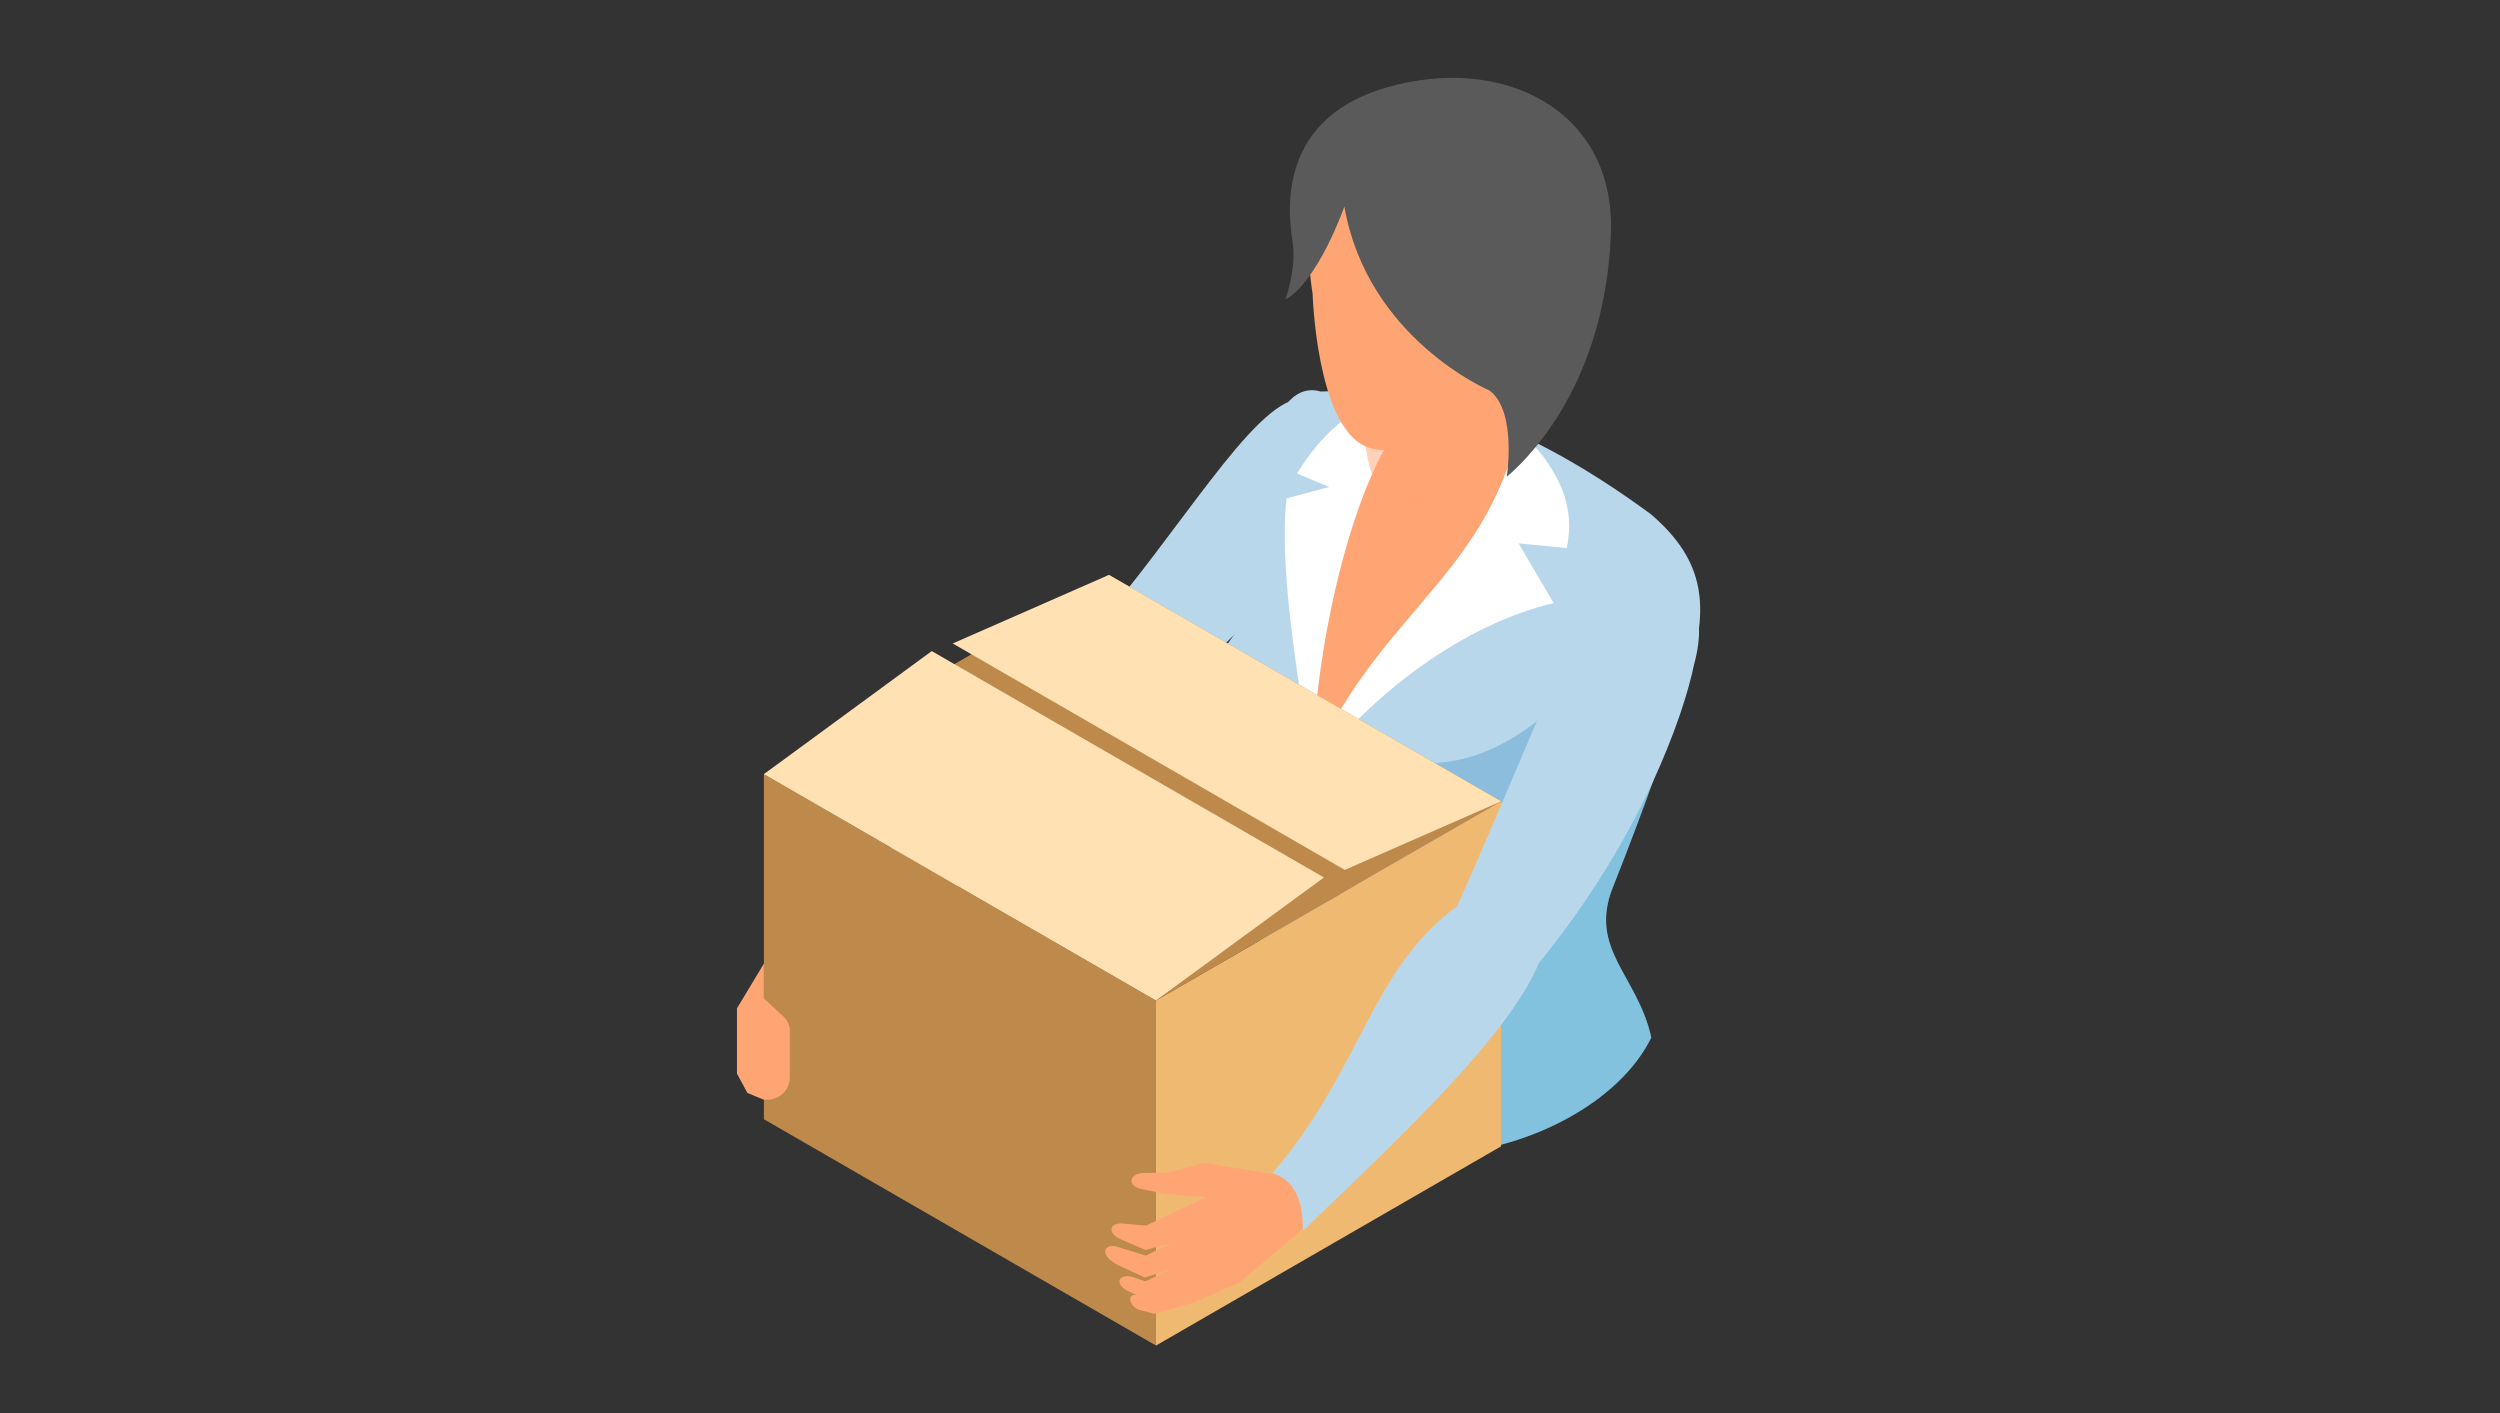
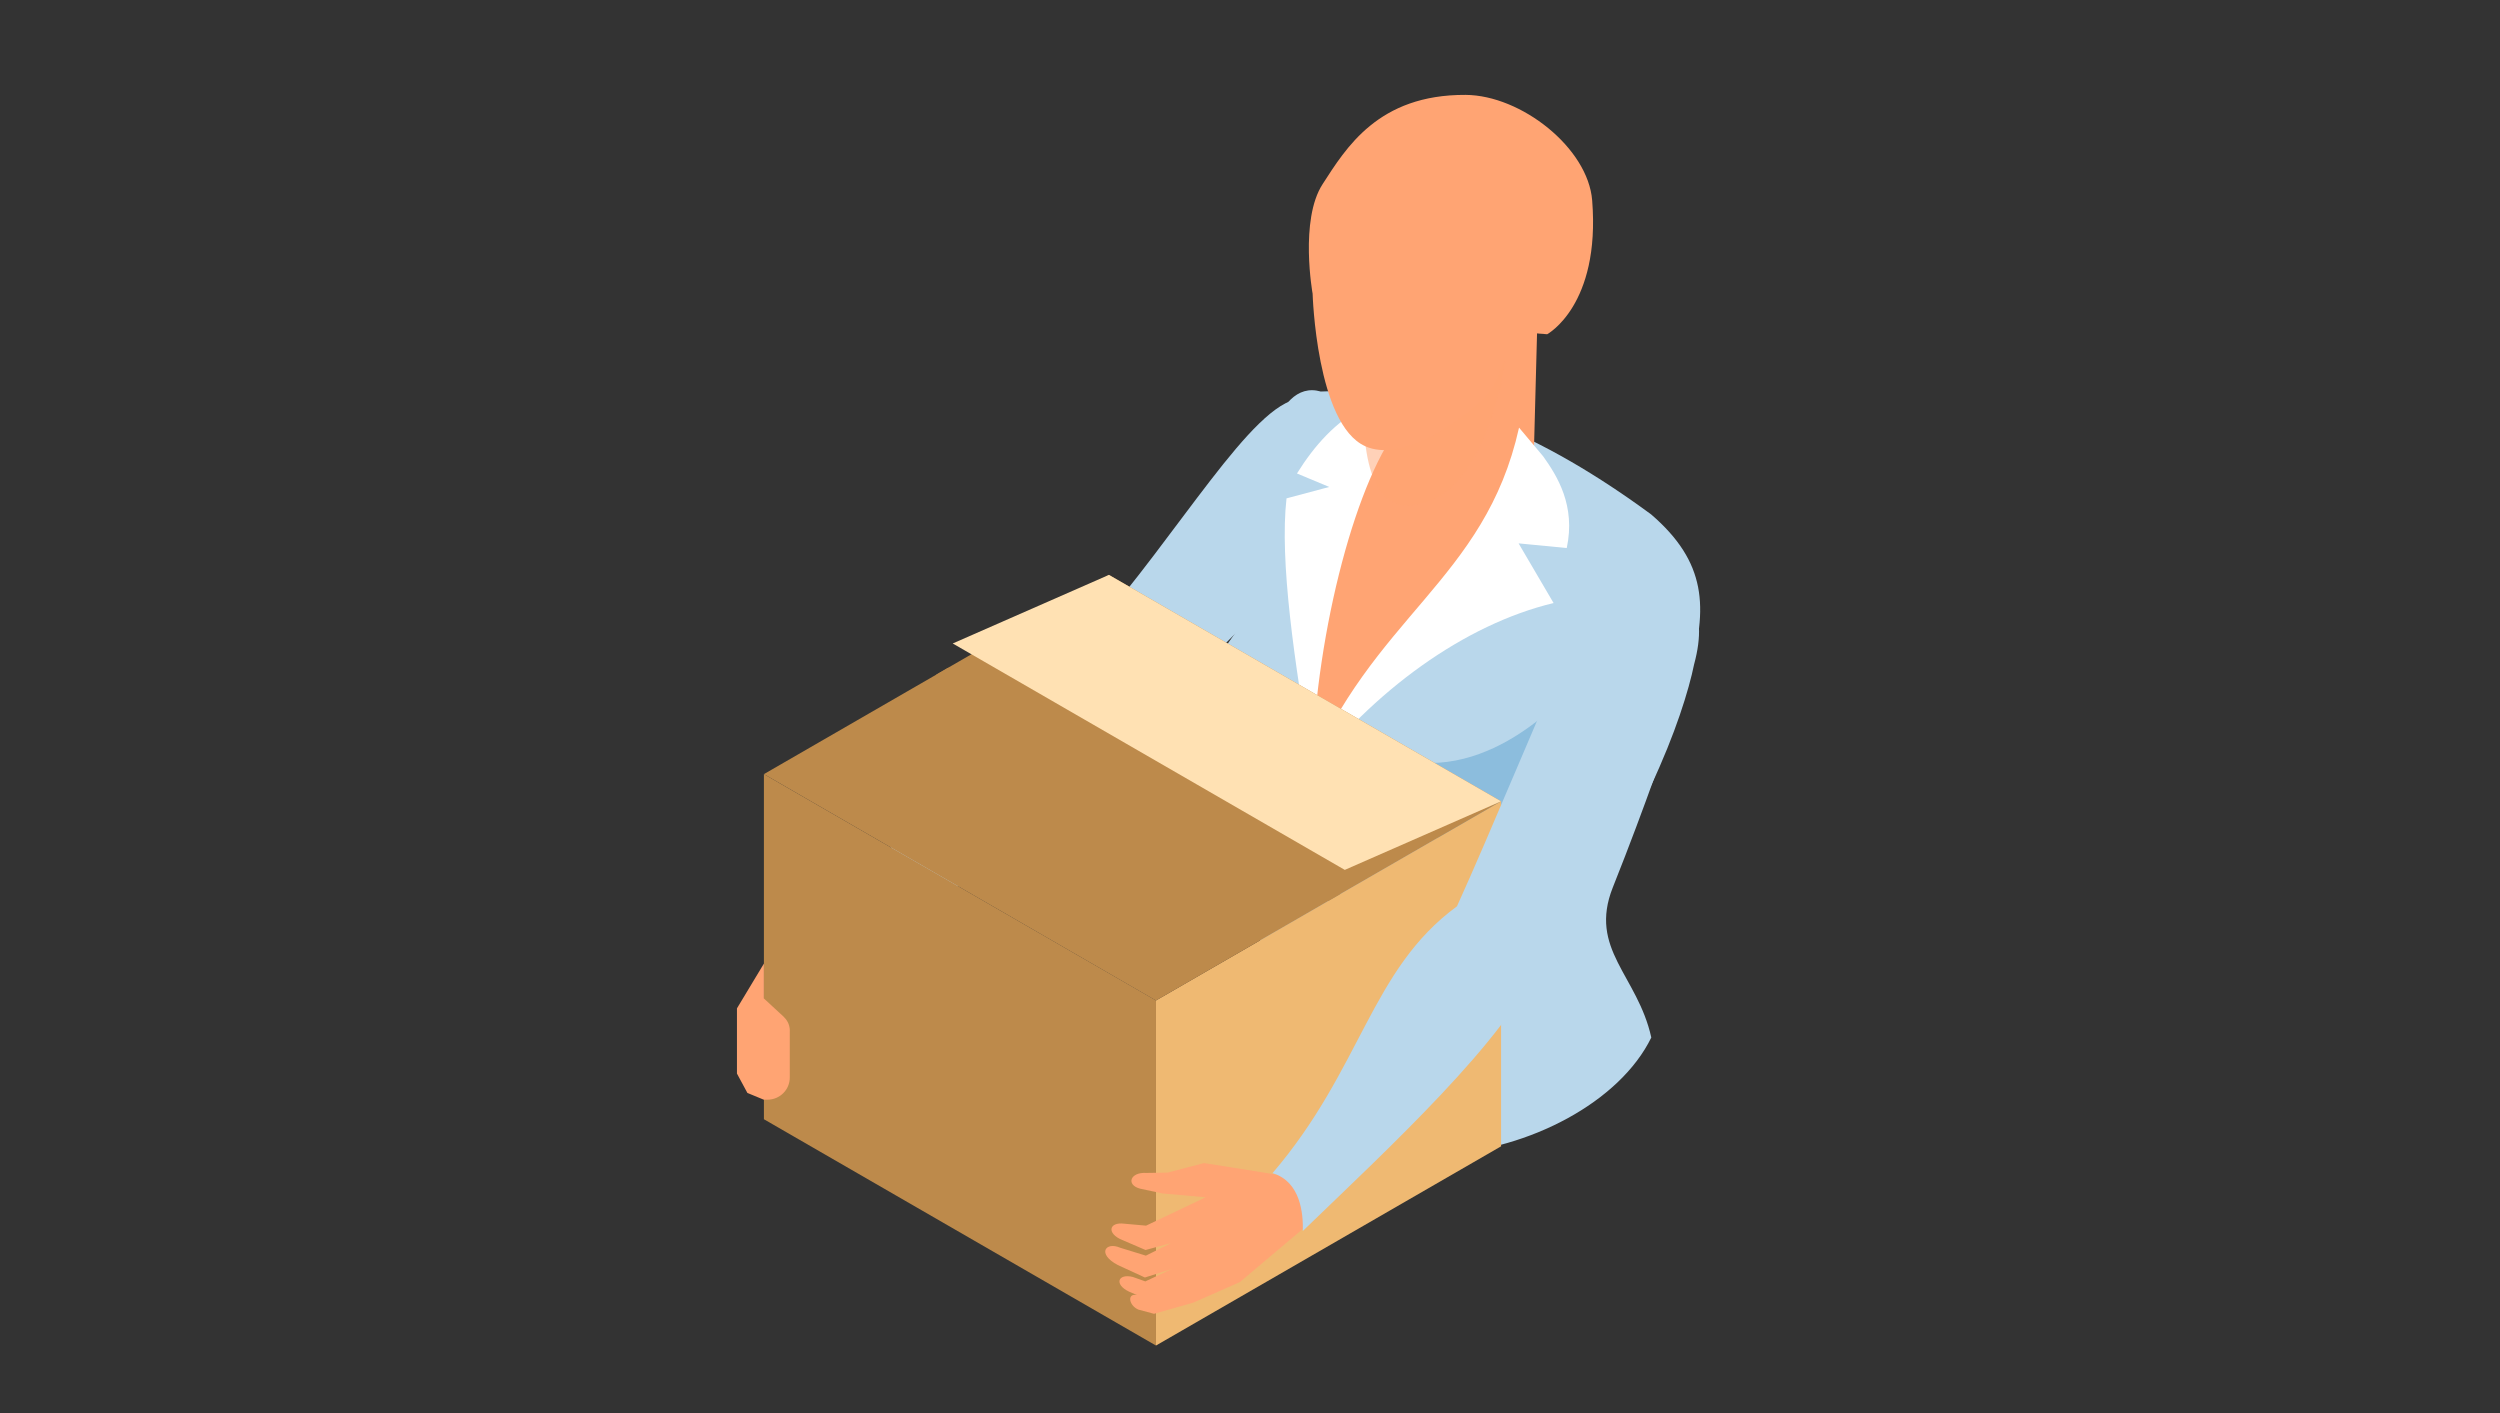
<svg xmlns="http://www.w3.org/2000/svg" width="230" height="130" viewBox="0 0 230 130">
  <rect x="0" y="0" width="230" height="130" fill="#333333" stroke="none" />
  <defs>
    <clipPath id="d">
      <rect width="230" height="130" style="fill: none;" />
    </clipPath>
  </defs>
  <g style="isolation: isolate;">
    <g id="b" data-name="レイヤー 2">
      <g id="c" data-name="背景">
        <g style="clip-path: url(#d);">
          <g>
            <g>
              <path d="M119.54,36.69c-4.34.45-11.05,12.35-19.22,21.61-6.62,5.27-15.03,15.87-24.02,26.37,2.14.44,2.8,2.57,4.37,3.32,8.85-8.45,19.24-14.35,22.27-18.97l14.66-14.69,1.95-17.65Z" style="fill: #b9d7eb;" />
              <path d="M116.84,76.52l-1.54,16.71c3.24,19.71,30.83,14.1,36.62,2.22-1.27-5.73-5.8-8.12-3.54-13.81,3.13-7.85,5.23-14.14,5.23-14.14.7-2.01,1.32-3.84,1.8-5.51,1.75-6.1,1.59-10.27-3.5-14.66-9.78-7.19-19.83-11.79-30.4-11.31-4.33-1.25-6.22,7.5-5.02,13.94,1.08,5.79-6.88,11.82-7.15,15.89-.63,9.71,7.49,10.67,7.49,10.67Z" style="fill: #b9d7eb;" />
              <path d="M144.63,63.3s-7.38,8.97-16.28,6.45l8.51,15.69,7.78-22.13Z" style="fill: #227fbc; mix-blend-mode: multiply; opacity: .3;" />
              <path d="M141.46,28.69l-.34,12.84-4.09,6.59c-3.17,5.04-16.31,22.23-16.31,22.23,0,0-.31-15.36,4.09-25.2l.66-3.54,1.64-6.77,14.36-6.15Z" style="fill: #ffa473;" />
-               <path d="M115.3,93.23c3.24,19.71,30.83,14.1,36.62,2.22-1.27-5.73-5.8-8.12-3.54-13.81,3.13-7.85,5.23-14.14,5.23-14.14.7-2.01,1.32-3.84,1.8-5.51-.51-2.96-1.15-5.52-1.8-4.85-11.88,12.33-12.87,27.37-24.85,25.89-6.66-.82-7.88-8.54-7.88-8.54-1.72,1.49-2.42,2.2-4.04,2.03l-1.54,16.71Z" style="fill: #0091be; mix-blend-mode: multiply; opacity: .3;" />
              <path d="M139.76,39.35l2.21,2.63c1.29,1.81,3.01,4.53,2.17,8.44l-4.43-.43,3.22,5.49c-8.15,1.95-16.63,8.05-22.75,16.13,6-14.94,16.43-18.15,19.57-32.26Z" style="fill: #fff;" />
              <path d="M129.04,38.86c-4.16,4.83-7.93,19.02-8.33,31.49-1.63-9.42-3-18.77-2.35-24.5l3.93-1.05-2.97-1.24c1.61-2.58,3.56-4.78,6.24-6.16l3.47,1.46Z" style="fill: #fff;" />
              <path d="M138.47,33.22c.05.15-1.9,13.64-9.23,13.25-4.59-.24-3.72-10.38-3.72-10.38l12.95-2.87Z" style="fill: #ffa473; mix-blend-mode: multiply; opacity: .5;" />
              <path d="M125.59,41.05c3.34,1.5,8.2-2.05,10.41-3.91.75-.63,1.33-1.43,1.72-2.34l1.8-4.27,2.82.22s4.91-2.64,4.14-12.31c-.38-4.83-6.53-9.68-11.65-9.71-8.06-.04-11.01,4.91-13.15,8.21-2.14,3.3-.92,10.08-.92,10.08,0,0,.35,12.02,4.84,14.03Z" style="fill: #ffa473;" />
-               <path d="M137.08,35.95s-11.25-4.73-13.4-16.94c0,0-2.39,6.84-5.42,8.55,0,0,.98-2.78.69-5.02-.25-1.96-2.1-11.35,8.54-14.47,10.65-3.13,21.18,1.95,20.71,13.48-.51,12.73-6.58,19.76-9.58,22.32,0,0,.95-5.96-1.54-7.91Z" style="fill: #5a5a5a;" />
            </g>
            <g>
              <g>
                <polygon points="106.35 123.79 70.28 102.97 70.28 71.22 106.35 92.04 106.35 123.79" style="fill: #bd8a4b;" />
                <polygon points="138.1 105.46 106.35 123.79 106.35 92.04 138.1 73.71 138.1 105.46" style="fill: #efb972;" />
                <polygon points="138.1 73.72 123.3 82.26 122.21 82.89 106.35 92.05 70.28 71.22 86.13 62.07 87.23 61.43 102.02 52.89 138.1 73.72" style="fill: #bd8a4b;" />
                <polygon points="123.3 82.26 122.21 82.89 86.13 62.07 87.23 61.43 123.3 82.26" style="fill: #bd8a4b;" />
              </g>
-               <polygon points="121.8 80.73 85.72 59.9 70.28 71.22 106.35 92.04 121.8 80.73" style="fill: #ffe1b3;" />
              <polygon points="138.1 73.72 123.72 80.03 87.65 59.2 102.02 52.89 138.1 73.72" style="fill: #ffe1b3;" />
            </g>
            <path d="M72.11,93.55l-1.83-1.69v-3.21l-2.48,4.12v6l.96,1.78,1.5.62h.35c1.14,0,2.06-.92,2.05-2.06v-4.15c.04-.53-.16-1.04-.55-1.4Z" style="fill: #ffa473;" />
            <path d="M122.8,110.29l-2.5,2.4-6.23,5.26-4.28,1.89-3.62,1.03-1.42-.38c-.88-.35-1.11-1.53-.15-1.35l-.73-.31c-1.4-.67-1.02-1.69.35-1.35l1.15.41,2.42-1.14-2.46.78-2.5-1.15c-1.95-1.04-1.1-2.17.22-1.59l2.37.73,2.33-1.16-2.36.64-2.14-.92c-1.44-.58-1.26-1.68.18-1.5l2.01.18,5.48-2.61-3.96-.35-2.06-.44c-1.33-.34-.94-1.55.58-1.45l1.94-.03,3.35-.88,7.46,1.19,3.55-1.55,1.02,3.64Z" style="fill: #ffa473;" />
            <path d="M155.86,61.11c-.97,4.74-4.88,15.97-14.29,27.5-2.81,6.9-14,17.19-21.71,24.64.04-1.55-.18-4.54-2.79-5.32,8.22-9.6,9.02-18.73,16.97-24.55,2.94-6.46,8.29-19.42,10.52-24.33,2.81-6.71,14.14-8.4,11.3,2.06Z" style="fill: #b9d7eb;" />
          </g>
        </g>
      </g>
    </g>
  </g>
</svg>